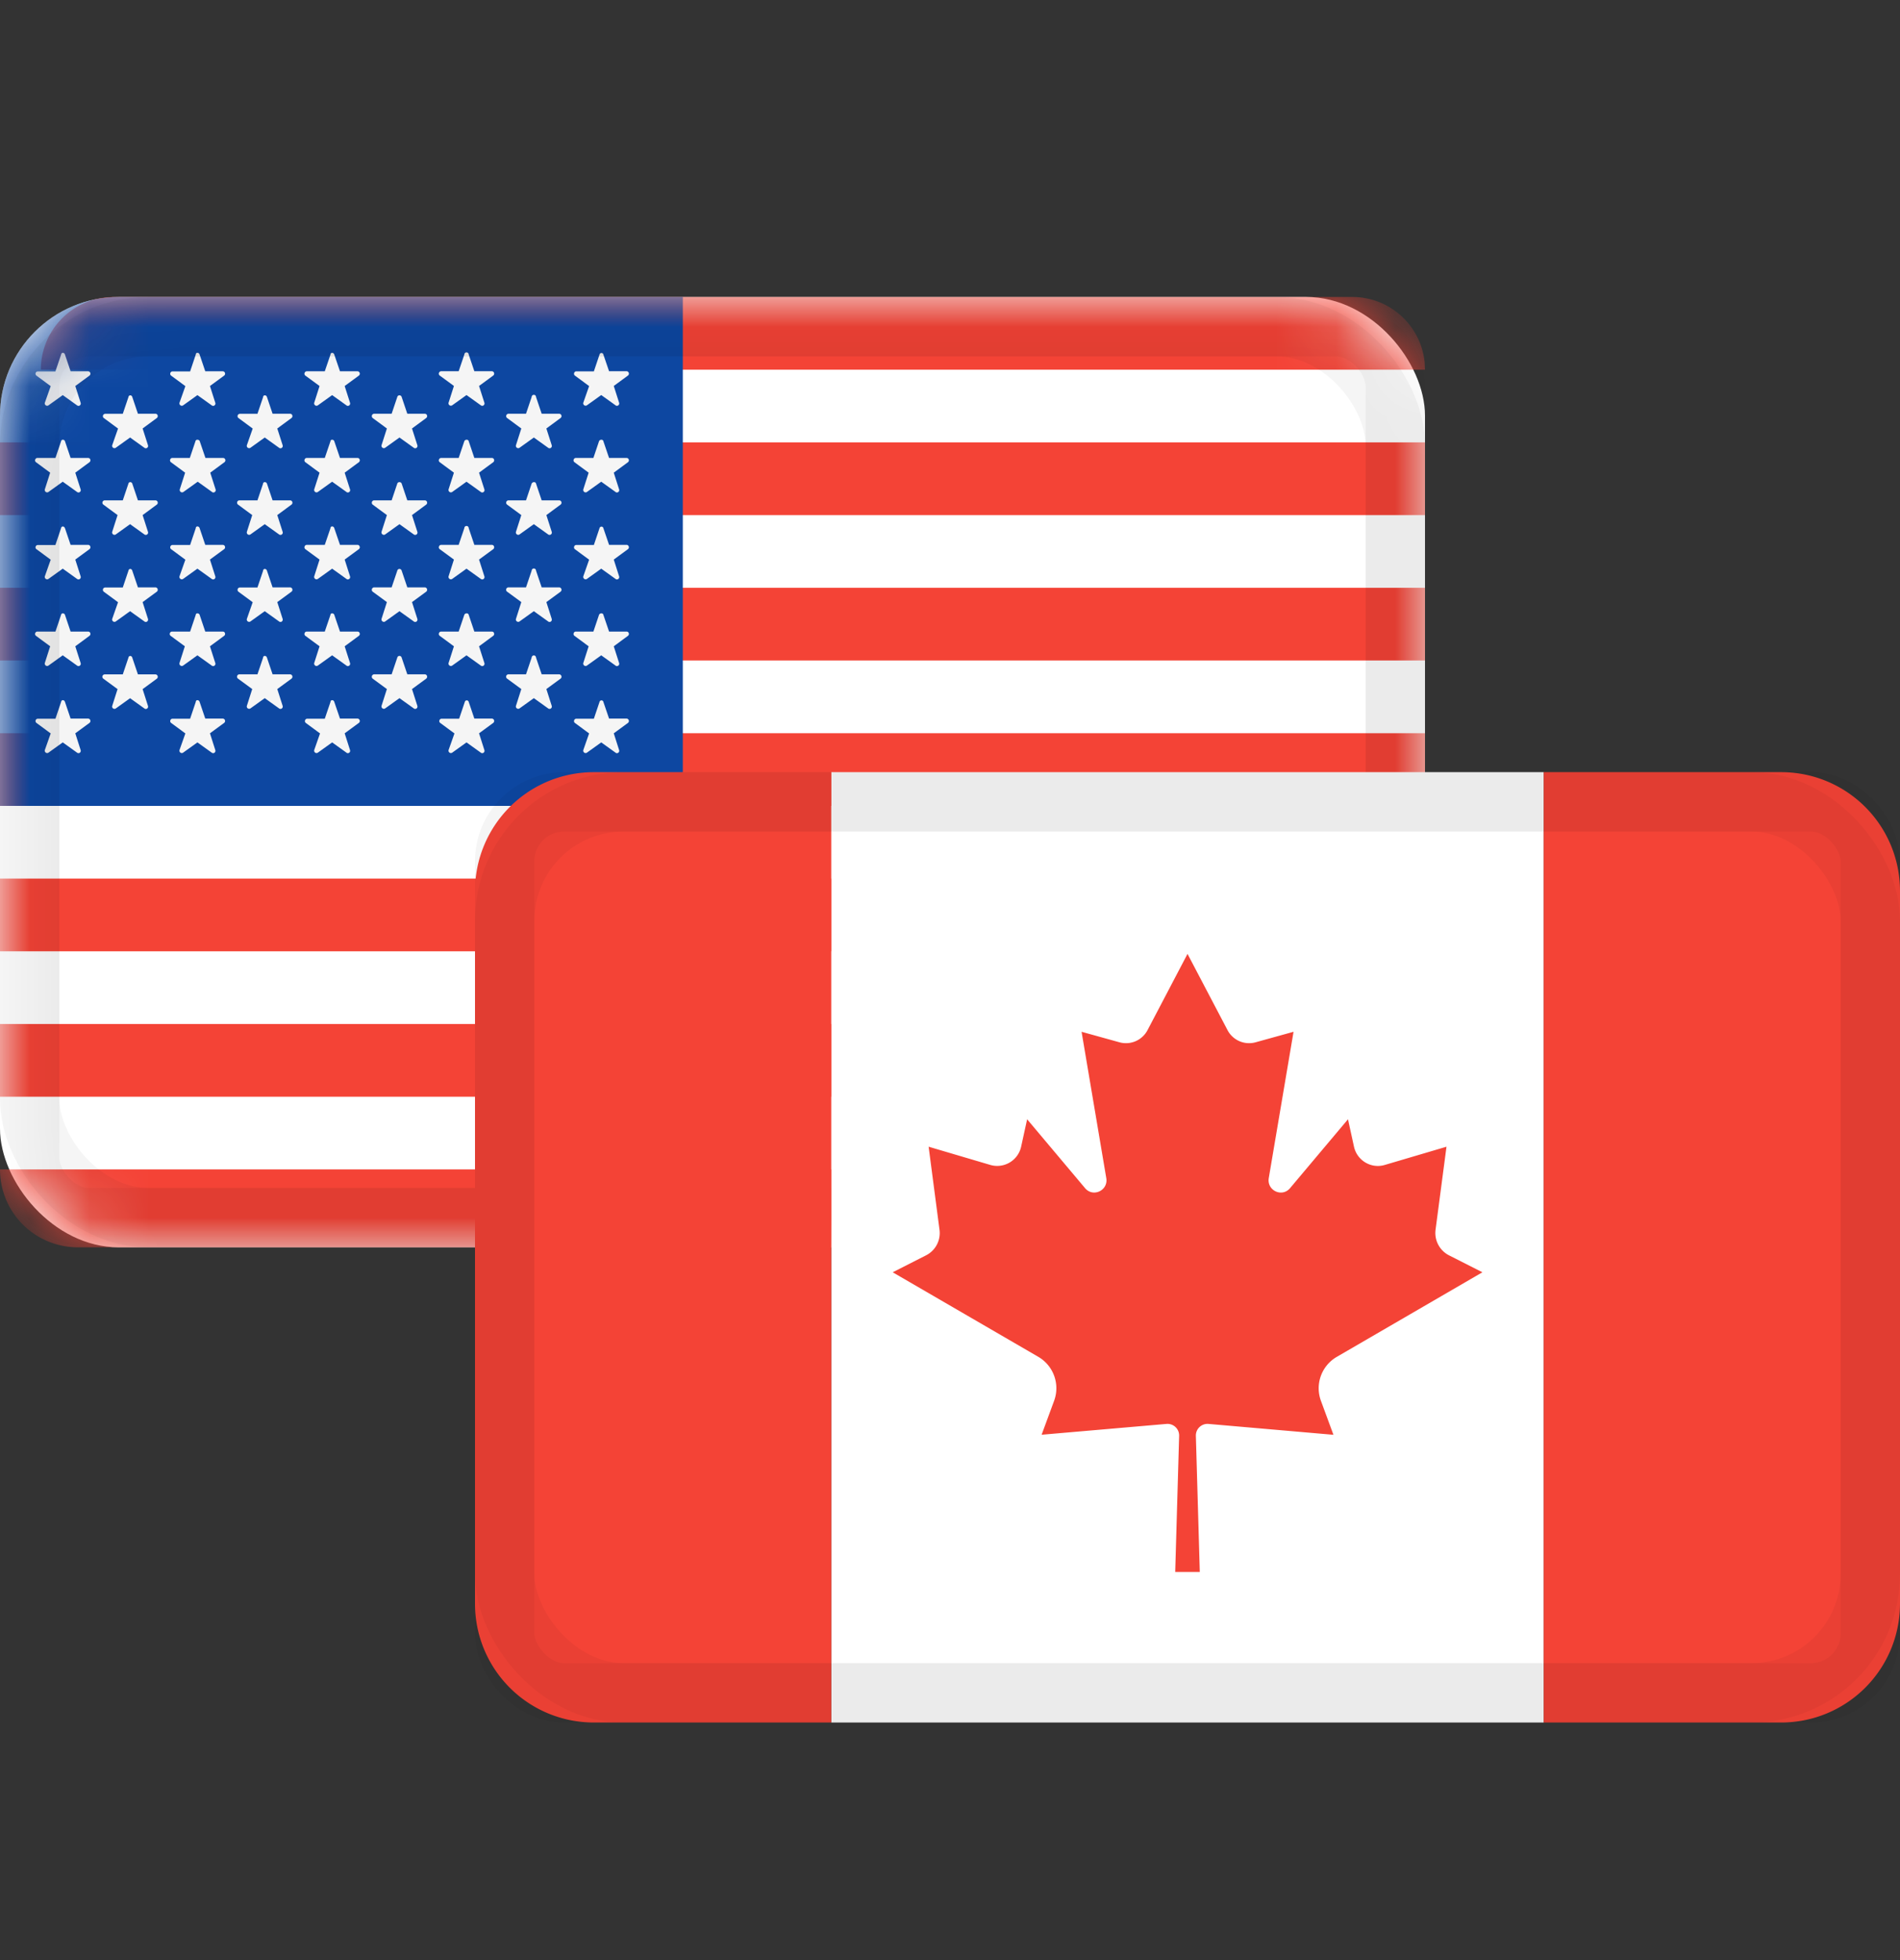
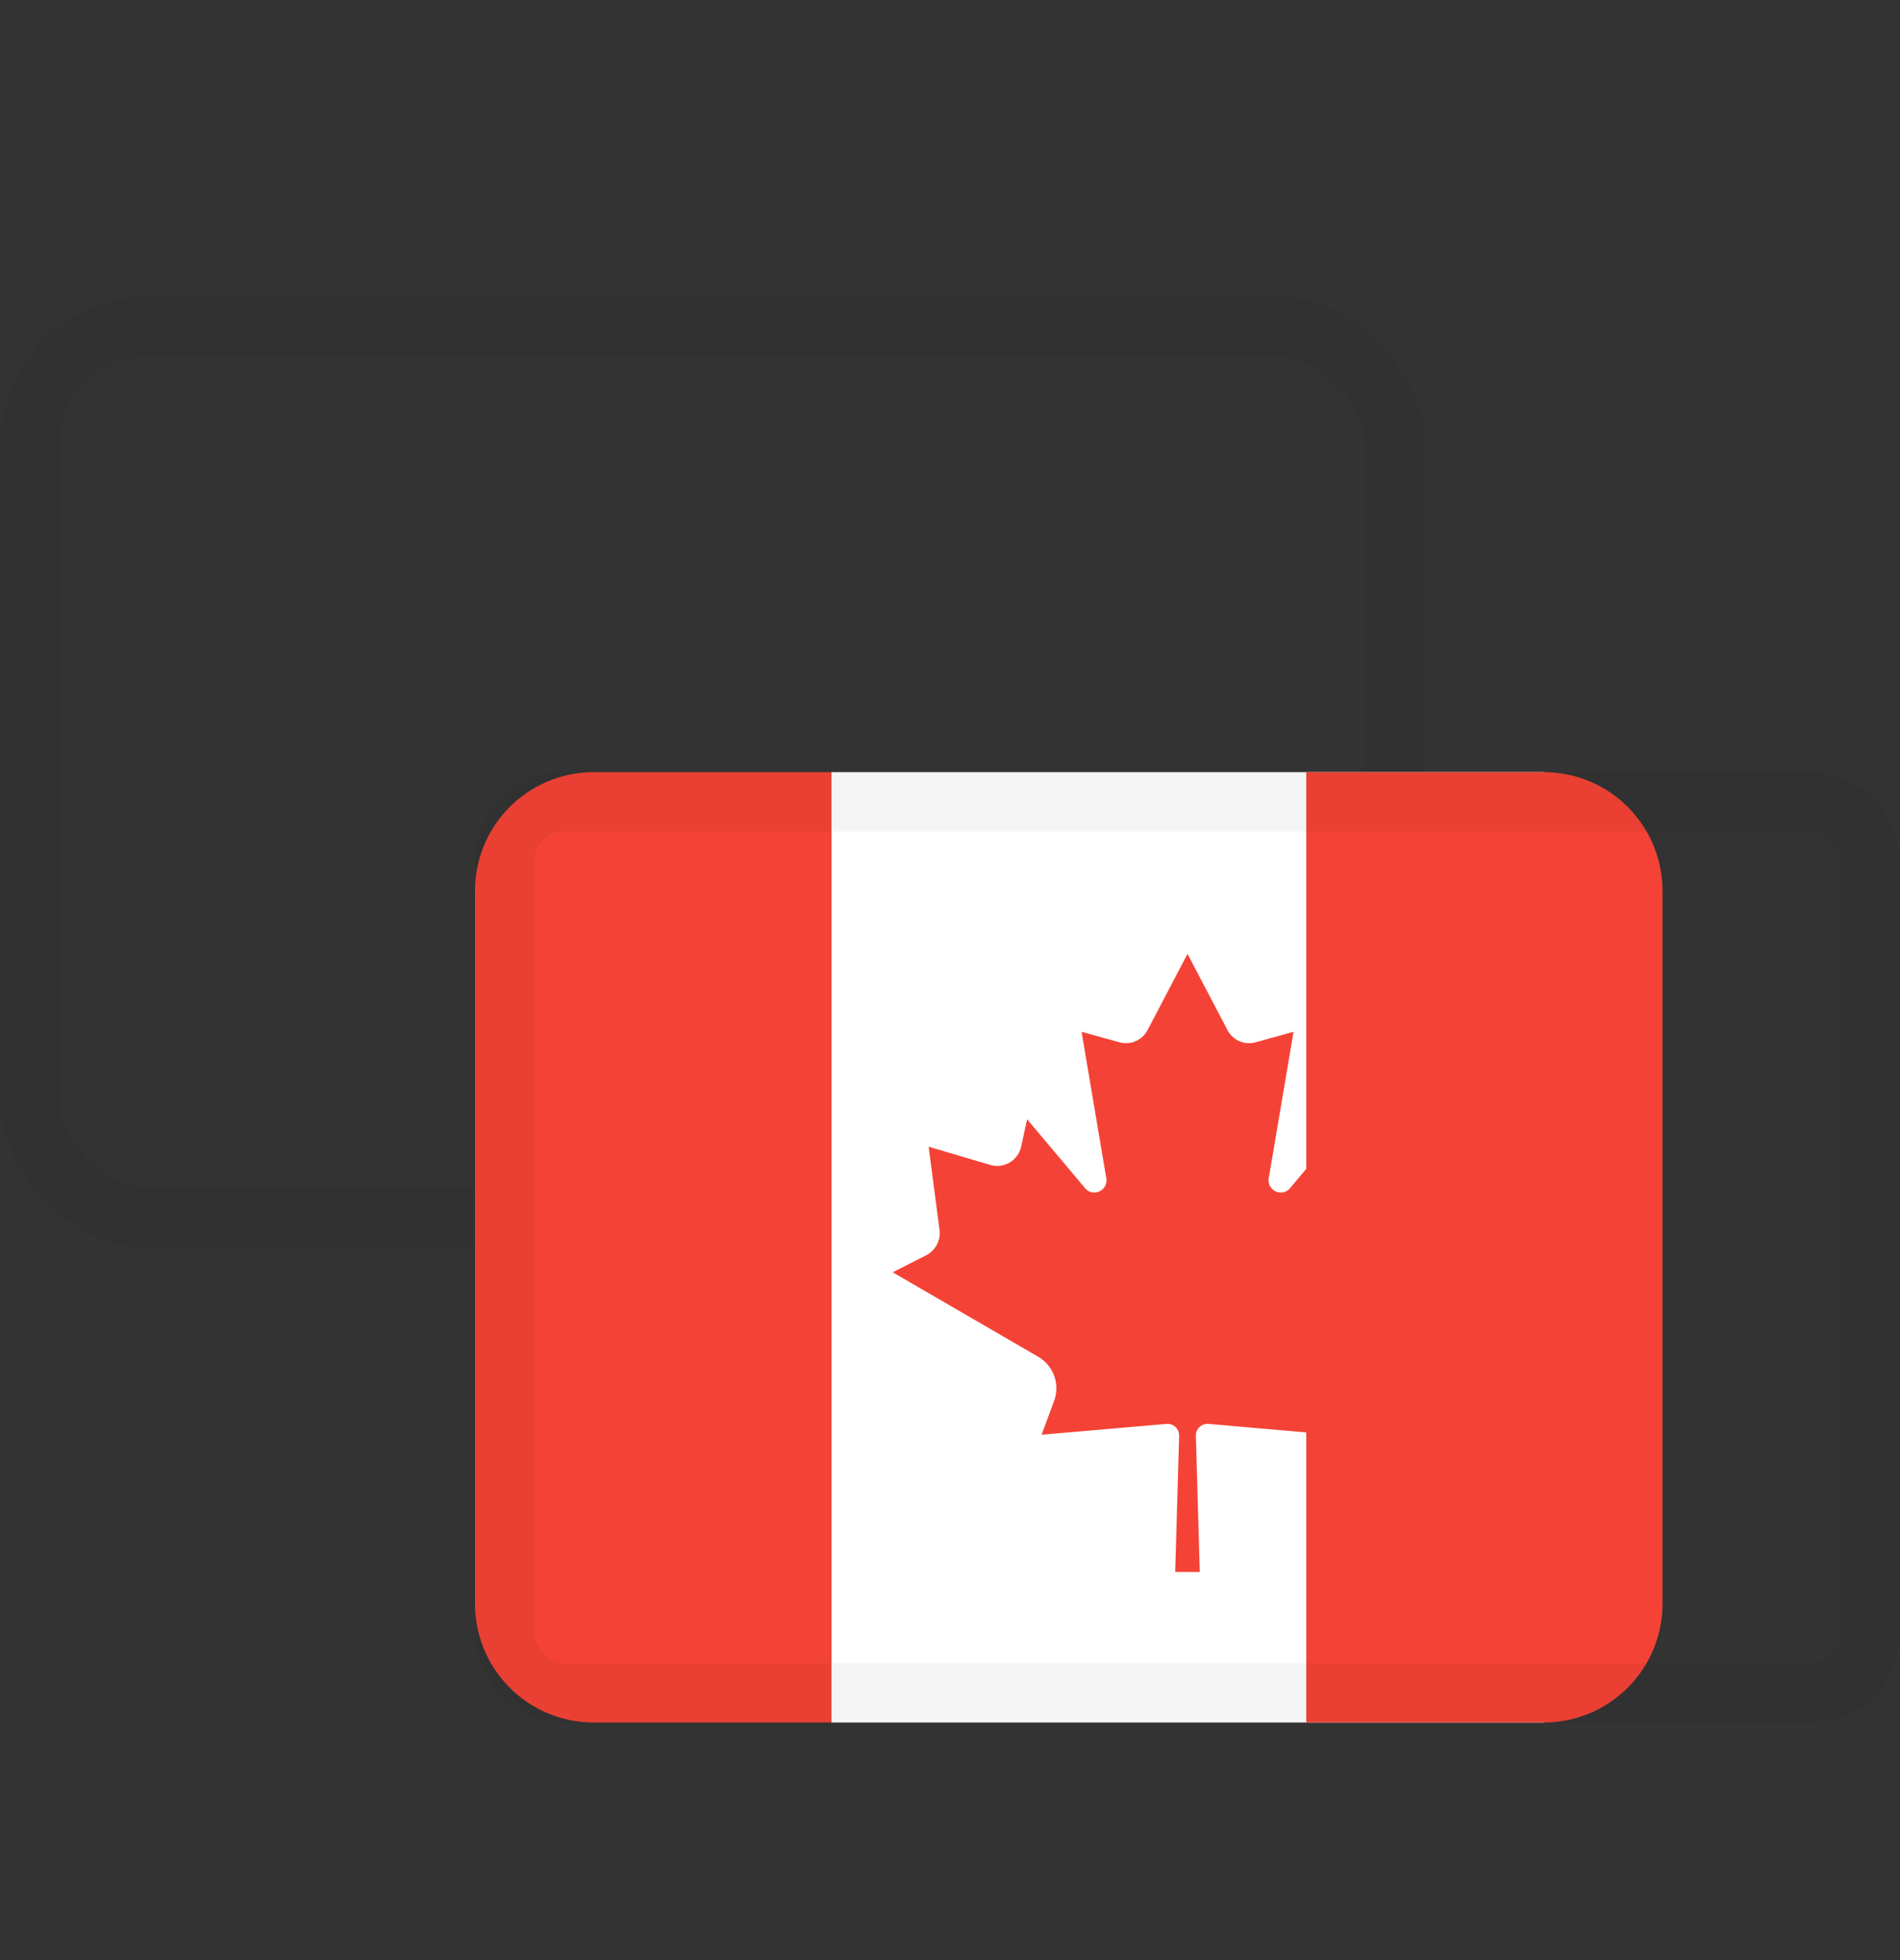
<svg xmlns="http://www.w3.org/2000/svg" xmlns:xlink="http://www.w3.org/1999/xlink" width="32" height="33">
  <rect width="100%" height="100%" fill="#333333" stroke="none" />
  <defs>
-     <rect id="a" width="24" height="16" x="0" y="0" rx="2" />
-   </defs>
+     </defs>
  <g fill="none" fill-rule="evenodd" transform="translate(0 5)">
    <mask id="b" fill="#fff">
      <use xlink:href="#a" />
    </mask>
    <use fill="#FFF" fill-rule="nonzero" xlink:href="#a" />
    <path fill="#F44336" fill-rule="nonzero" d="M24 14.688c0 .725-.587 1.312-1.312 1.312H1.312A1.311 1.311 0 0 1 0 14.688h24zm0-2.448v1.224H0V12.24h24zm0-2.448v1.224H0V9.792h24zm0-2.448v1.224H0V7.344h24zm0-2.448V6.12H0V4.896h24zm0-2.448v1.224H0V2.448h24zM22.776 0c.634 0 1.155.482 1.218 1.099l.006.125H.688C.688.548 1.236 0 1.912 0h20.864z" mask="url(#b)" />
    <path fill="#0D47A1" fill-rule="nonzero" d="M2 0h9.5v8.568H0V2a2 2 0 0 1 2-2z" mask="url(#b)" />
    <path fill="#F5F5F5" fill-rule="nonzero" d="m1.094 6.817.095.281h.295a.04.04 0 0 1 .037.028.041.041 0 0 1-.013.044l-.24.176.09.282a.04.04 0 0 1-.014.045.038.038 0 0 1-.047-.002l-.24-.172-.24.172a.039.039 0 0 1-.046 0 .04.04 0 0 1-.016-.043l.099-.28-.24-.177A.04.04 0 0 1 .6 7.127.04.04 0 0 1 .638 7.1h.296l.095-.282c.005-.04.053-.04.065-.001zm9.035-.026c.016 0 .03.01.033.026l.096.281h.295c.017 0 .031.012.037.028a.041.041 0 0 1-.013.044l-.24.176.09.282a.04.04 0 0 1-.014.045c-.015.01-.034.01-.047-.002l-.24-.172-.24.172a.039.039 0 0 1-.046 0 .04.04 0 0 1-.016-.043l.098-.28-.24-.177a.039.039 0 0 1-.012-.044.038.038 0 0 1 .036-.027h.296l.095-.282a.034.034 0 0 1 .032-.027zm-2.269 0c.016 0 .03.01.034.026l.095.281h.295a.04.04 0 0 1 .037.028.041.041 0 0 1-.013.044l-.24.176.09.282a.04.04 0 0 1-.014.045.038.038 0 0 1-.047-.002l-.24-.172-.24.172a.039.039 0 0 1-.046 0 .04.04 0 0 1-.016-.043l.099-.28-.24-.177a.038.038 0 0 1-.013-.044.039.039 0 0 1 .037-.027h.295l.095-.282a.034.034 0 0 1 .032-.027zm-4.498.026.095.281h.295a.04.04 0 0 1 .037.028.041.041 0 0 1-.013.044l-.24.176.09.282a.04.04 0 0 1-.014.045.038.038 0 0 1-.047-.002l-.24-.172-.24.172a.039.039 0 0 1-.046 0 .04.04 0 0 1-.016-.043l.099-.28-.24-.177a.038.038 0 0 1-.013-.044.039.039 0 0 1 .037-.027h.296l.095-.282c0-.04.053-.04.065-.001zm2.268 0 .096.281h.295c.017 0 .031.012.037.028a.041.041 0 0 1-.013.044l-.24.176.09.282a.04.04 0 0 1-.014.045c-.015.01-.034.01-.047-.002l-.24-.172-.24.172a.039.039 0 0 1-.046 0 .04.04 0 0 1-.016-.043l.098-.28-.24-.177a.039.039 0 0 1-.012-.044.038.038 0 0 1 .036-.027h.296l.096-.282c0-.04.053-.04.064-.001zm-3.402-.744.095.281h.295a.04.04 0 0 1 .037.028.04.04 0 0 1-.013.044l-.24.176.09.282a.04.04 0 0 1-.014.045.038.038 0 0 1-.047-.002l-.24-.172-.24.172a.039.039 0 0 1-.046 0 .038.038 0 0 1-.015-.043l.09-.282-.24-.176a.04.04 0 0 1 .024-.072h.304l.095-.281c.006-.039.054-.039.065 0zM9.01 6.04a.038.038 0 0 1 .018.032l.095.281h.295a.04.04 0 0 1 .037.028.04.04 0 0 1-.013.044l-.24.176.09.282a.04.04 0 0 1-.014.045.038.038 0 0 1-.047-.002l-.24-.172-.24.172a.039.039 0 0 1-.046 0 .038.038 0 0 1-.015-.043l.09-.282-.24-.176a.04.04 0 0 1 .024-.072h.295l.095-.281c0-.013.007-.025.019-.032a.035.035 0 0 1 .037 0zm-2.245.032.095.281h.295a.04.04 0 0 1 .037.028.041.041 0 0 1-.013.044l-.24.176.09.282a.04.04 0 0 1-.014.045.038.038 0 0 1-.047-.002l-.24-.172-.24.172a.039.039 0 0 1-.046 0 .04.04 0 0 1-.016-.043l.09-.282-.24-.176a.041.041 0 0 1 .025-.072h.295l.095-.281c.01-.039.063-.039.074 0zm-2.269 0 .095.281h.295a.04.04 0 0 1 .037.028.04.04 0 0 1-.013.044l-.24.176.09.282a.04.04 0 0 1-.014.045.038.038 0 0 1-.047-.002l-.24-.172-.24.172a.039.039 0 0 1-.046 0 .038.038 0 0 1-.015-.043l.09-.282-.24-.176a.04.04 0 0 1 .024-.072h.304l.095-.281c.001-.039.054-.039.065 0zm-1.134-.721.095.282h.295c.017 0 .032.01.037.027a.041.041 0 0 1-.013.044l-.24.177.09.281a.039.039 0 0 1-.014.045.038.038 0 0 1-.047-.002l-.24-.172-.24.172a.039.039 0 0 1-.046 0 .04.04 0 0 1-.016-.043l.09-.281-.24-.177a.039.039 0 0 1-.012-.044.039.039 0 0 1 .037-.027h.304l.095-.282c0-.033.053-.033.065 0zm6.8 0 .096.282h.295c.017 0 .031.01.037.027a.041.041 0 0 1-.013.044l-.24.177.09.281a.039.039 0 0 1-.014.045c-.015.01-.034.01-.047-.002l-.24-.172-.24.172a.039.039 0 0 1-.046 0 .04.04 0 0 1-.016-.043l.09-.281-.24-.177a.039.039 0 0 1-.012-.044.038.038 0 0 1 .036-.027h.296l.095-.282c.014-.033.067-.033.073 0zm-9.068 0 .095.282h.295c.017 0 .032.01.037.027a.041.041 0 0 1-.013.044l-.24.177.09.281a.039.039 0 0 1-.014.045.038.038 0 0 1-.047-.002l-.24-.172-.24.172a.039.039 0 0 1-.046 0 .04.04 0 0 1-.016-.043l.09-.281-.24-.177a.039.039 0 0 1-.012-.044.039.039 0 0 1 .037-.027h.304l.095-.282c.005-.033.053-.033.065 0zm6.8 0 .095.282h.295c.017 0 .032.01.037.027a.041.041 0 0 1-.013.044l-.24.177.09.281a.039.039 0 0 1-.014.045.038.038 0 0 1-.047-.002l-.24-.172-.24.172a.039.039 0 0 1-.046 0 .04.04 0 0 1-.016-.043l.09-.281-.24-.177a.039.039 0 0 1-.012-.044.039.039 0 0 1 .037-.027h.295l.095-.282c.014-.033.067-.033.074 0zm-2.264 0 .096.282h.295c.017 0 .031.01.037.027a.041.041 0 0 1-.013.044l-.24.177.09.281a.039.039 0 0 1-.014.045c-.015.01-.034.01-.047-.002l-.24-.172-.24.172a.039.039 0 0 1-.046 0 .04.04 0 0 1-.016-.043l.09-.281-.24-.177a.039.039 0 0 1-.012-.044.038.038 0 0 1 .036-.027h.304l.096-.282c0-.033.053-.033.064 0zm-3.402-.743.095.281h.295a.04.04 0 0 1 .037.028.04.04 0 0 1-.013.044l-.24.176.09.282a.04.04 0 0 1-.014.045.038.038 0 0 1-.047-.002l-.24-.172-.24.172a.039.039 0 0 1-.046 0 .038.038 0 0 1-.015-.043l.098-.28-.24-.177a.04.04 0 0 1-.013-.044.039.039 0 0 1 .037-.027h.296l.095-.282c.006-.04.054-.04.065-.001zm6.763-.037c.02 0 .037.016.037.037l.095.281h.295a.04.04 0 0 1 .037.028.04.04 0 0 1-.013.044l-.24.176.09.282a.04.04 0 0 1-.014.045.038.038 0 0 1-.047-.002l-.24-.172-.24.172a.039.039 0 0 1-.046 0 .038.038 0 0 1-.015-.043l.09-.282-.24-.176a.04.04 0 0 1 .024-.072h.295l.095-.281c0-.02.017-.037.037-.037zm-2.226.037.095.281h.295a.04.04 0 0 1 .037.028.041.041 0 0 1-.013.044l-.24.176.09.282a.04.04 0 0 1-.014.045.038.038 0 0 1-.047-.002l-.24-.172-.24.172a.039.039 0 0 1-.046 0 .04.04 0 0 1-.016-.043l.09-.282-.24-.176a.041.041 0 0 1 .025-.072h.295l.095-.281c.01-.039.063-.039.074 0zm-2.269 0 .095.281h.295a.04.04 0 0 1 .037.028.04.04 0 0 1-.013.044l-.24.176.09.282a.04.04 0 0 1-.014.045.038.038 0 0 1-.047-.002l-.24-.172-.24.172a.039.039 0 0 1-.046 0 .038.038 0 0 1-.015-.043l.098-.28-.24-.177a.04.04 0 0 1-.013-.044.039.039 0 0 1 .037-.027h.296l.095-.282c.001-.04.054-.04.065-.001zm-1.134-.716.095.281h.295a.04.04 0 0 1 .037.028.041.041 0 0 1-.013.044l-.24.176.09.282a.04.04 0 0 1-.014.045.038.038 0 0 1-.047-.002l-.24-.172-.24.172a.039.039 0 0 1-.046 0 .04.04 0 0 1-.016-.043l.099-.28-.24-.177a.038.038 0 0 1-.013-.044.039.039 0 0 1 .037-.027h.296l.095-.282c0-.04.053-.04.065-.001zm6.767-.026c.016 0 .03.01.033.026l.096.281h.295c.017 0 .031.012.037.028a.041.041 0 0 1-.013.044l-.24.176.09.282a.04.04 0 0 1-.014.045c-.015.01-.034.01-.047-.002l-.24-.172-.24.172a.039.039 0 0 1-.046 0 .04.04 0 0 1-.016-.043l.098-.28-.24-.177a.039.039 0 0 1-.012-.044.038.038 0 0 1 .036-.027h.296l.095-.282a.034.034 0 0 1 .032-.027zm-2.272-.011c.02 0 .037.016.037.037l.095.281h.295a.04.04 0 0 1 .037.028.041.041 0 0 1-.013.044l-.24.176.09.282a.04.04 0 0 1-.014.045.038.038 0 0 1-.047-.002l-.24-.172-.24.172a.039.039 0 0 1-.046 0 .04.04 0 0 1-.016-.043l.09-.282-.24-.176a.039.039 0 0 1-.012-.044.041.041 0 0 1 .037-.028h.295l.095-.281c0-.02.016-.037.037-.037zm-6.763.037.095.281h.295a.04.04 0 0 1 .037.028.041.041 0 0 1-.013.044l-.24.176.09.282a.04.04 0 0 1-.014.045.038.038 0 0 1-.047-.002l-.24-.172-.24.172a.039.039 0 0 1-.046 0 .04.04 0 0 1-.016-.043l.099-.28-.24-.177C.6 4.237.595 4.22.6 4.203a.039.039 0 0 1 .037-.027h.296l.095-.282c.005-.04.053-.04.065-.001zm4.536 0 .096.281h.295c.017 0 .031.012.037.028a.041.041 0 0 1-.013.044l-.24.176.09.282a.04.04 0 0 1-.014.045c-.015.01-.034.01-.047-.002l-.24-.172-.24.172a.039.039 0 0 1-.046 0 .04.04 0 0 1-.016-.043l.09-.282-.24-.176a.039.039 0 0 1-.012-.044.04.04 0 0 1 .036-.028h.304l.096-.281c0-.039.053-.039.064 0zm-3.402-.75.095.282h.295c.017 0 .032.011.037.027a.04.04 0 0 1-.013.044l-.24.177.09.281a.039.039 0 0 1-.061.044l-.24-.172-.24.172a.039.039 0 0 1-.046 0 .04.04 0 0 1-.015-.044l.09-.281-.24-.177a.04.04 0 0 1-.013-.044.039.039 0 0 1 .037-.027h.304l.095-.282c.006-.033.054-.033.065 0zm4.537 0 .095.282h.295c.017 0 .032.011.037.027a.041.041 0 0 1-.013.044l-.24.177.09.281a.039.039 0 0 1-.061.044l-.24-.172-.24.172a.039.039 0 0 1-.046 0 .041.041 0 0 1-.016-.044l.09-.281-.24-.177a.042.042 0 0 1-.012-.044.039.039 0 0 1 .037-.027h.295l.095-.282c.01-.033.063-.033.074 0zm-2.269 0 .095.282h.295c.017 0 .032.011.037.027a.04.04 0 0 1-.013.044l-.24.177.09.281a.039.039 0 0 1-.061.044l-.24-.172-.24.172a.039.039 0 0 1-.046 0 .04.04 0 0 1-.015-.044l.09-.281-.24-.177a.04.04 0 0 1-.013-.044.039.039 0 0 1 .037-.027h.304l.095-.282c.001-.033.054-.033.065 0zm4.532 0 .095.282h.295c.017 0 .032.011.037.027a.04.04 0 0 1-.013.044l-.24.177.09.281a.039.039 0 0 1-.061.044l-.24-.172-.24.172a.039.039 0 0 1-.046 0 .04.04 0 0 1-.015-.044l.09-.281-.24-.177a.04.04 0 0 1-.013-.044.039.039 0 0 1 .037-.027h.295l.095-.282c.015-.033.068-.033.074 0zM5.63 2.428l.096.282h.295c.017 0 .031.01.037.027a.041.041 0 0 1-.013.044l-.24.177.09.281a.039.039 0 0 1-.014.045c-.015.01-.034.01-.047-.002l-.24-.172-.24.172a.039.039 0 0 1-.046 0 .04.04 0 0 1-.016-.043l.09-.281-.24-.177a.039.039 0 0 1-.012-.044.038.038 0 0 1 .036-.027h.304l.096-.282c0-.033.053-.033.064 0zm-4.536 0 .095.282h.295c.017 0 .032.01.037.027a.041.041 0 0 1-.013.044l-.24.177.09.281a.039.039 0 0 1-.014.045.038.038 0 0 1-.047-.002l-.24-.172-.24.172a.039.039 0 0 1-.046 0 .04.04 0 0 1-.016-.043l.09-.281-.24-.177a.039.039 0 0 1-.012-.044.039.039 0 0 1 .037-.027h.304l.095-.282c.005-.033.053-.033.065 0zm2.27 0 .096.282h.297c.017 0 .031.01.037.027a.041.041 0 0 1-.013.044l-.24.177.09.281a.039.039 0 0 1-.014.045c-.015.01-.034.01-.047-.002l-.24-.172-.24.172a.039.039 0 0 1-.046 0 .04.04 0 0 1-.016-.043l.09-.281-.24-.177a.039.039 0 0 1-.012-.044.038.038 0 0 1 .036-.027h.295l.095-.282c.006-.033.058-.033.073 0zm4.53 0 .095.282h.295c.017 0 .032.01.037.027a.041.041 0 0 1-.013.044l-.24.177.09.281a.039.039 0 0 1-.014.045.038.038 0 0 1-.047-.002l-.24-.172-.24.172a.039.039 0 0 1-.046 0 .04.04 0 0 1-.016-.043l.09-.281-.24-.177a.039.039 0 0 1-.012-.044.039.039 0 0 1 .037-.027h.295l.095-.282c.014-.033.067-.033.074 0zm2.268 0 .096.282h.295c.017 0 .031.01.037.027a.041.041 0 0 1-.013.044l-.24.177.09.281a.039.039 0 0 1-.014.045c-.015.01-.034.01-.047-.002l-.24-.172-.24.172a.039.039 0 0 1-.046 0 .04.04 0 0 1-.016-.043l.09-.281-.24-.177a.039.039 0 0 1-.012-.044.038.038 0 0 1 .036-.027h.296l.095-.282c.014-.033.067-.033.073 0zm-3.397-.744.095.282h.295c.017 0 .032.01.037.027a.041.041 0 0 1-.013.044l-.24.177.09.281a.039.039 0 0 1-.014.045.038.038 0 0 1-.047-.002l-.24-.172-.24.172a.039.039 0 0 1-.046 0 .04.04 0 0 1-.016-.043l.09-.281-.24-.177a.042.042 0 0 1-.012-.044.039.039 0 0 1 .037-.027h.295l.095-.282c.01-.038.063-.038.074 0zm-2.269 0 .095.282h.295c.017 0 .032.01.037.027a.04.04 0 0 1-.013.044l-.24.177.09.281a.039.039 0 0 1-.014.045.038.038 0 0 1-.047-.002l-.24-.172-.24.172a.039.039 0 0 1-.046 0 .038.038 0 0 1-.015-.043l.098-.28-.24-.177a.04.04 0 0 1-.013-.044.04.04 0 0 1 .037-.027h.296l.095-.281c.001-.04.054-.04.065-.002zm-2.268 0 .095.282h.295c.017 0 .032.01.037.027a.04.04 0 0 1-.013.044l-.24.177.09.281a.039.039 0 0 1-.014.045.038.038 0 0 1-.047-.002l-.24-.172-.24.172a.039.039 0 0 1-.046 0 .038.038 0 0 1-.015-.043l.098-.28-.24-.177a.04.04 0 0 1-.013-.044.04.04 0 0 1 .037-.027h.296l.095-.281c.006-.04.054-.04.065-.002zm6.782-.032a.038.038 0 0 1 .018.032l.095.282h.295c.017 0 .032.01.037.027a.04.04 0 0 1-.013.044l-.24.177.09.281a.039.039 0 0 1-.014.045.038.038 0 0 1-.047-.002l-.24-.172-.24.172a.039.039 0 0 1-.046 0 .038.038 0 0 1-.015-.043l.09-.281-.24-.177a.04.04 0 0 1-.013-.044.039.039 0 0 1 .037-.027h.295l.095-.282c0-.013.007-.025.019-.032a.04.04 0 0 1 .037 0zM1.094.97l.095.281h.295a.04.04 0 0 1 .037.028.041.041 0 0 1-.013.044l-.24.176.09.282a.04.04 0 0 1-.014.045.038.038 0 0 1-.047-.002l-.24-.172-.24.172a.039.039 0 0 1-.046 0 .04.04 0 0 1-.016-.043l.099-.28-.24-.177C.6 1.313.595 1.295.6 1.28a.039.039 0 0 1 .037-.027h.296L1.029.97c.005-.04.053-.04.065-.001zm2.268 0 .095.281h.295a.04.04 0 0 1 .037.028.041.041 0 0 1-.013.044l-.24.176.09.282a.04.04 0 0 1-.014.045.038.038 0 0 1-.047-.002l-.24-.172-.24.172a.039.039 0 0 1-.046 0 .04.04 0 0 1-.016-.043l.099-.28-.24-.177a.038.038 0 0 1-.013-.044.039.039 0 0 1 .037-.027h.296L3.297.97c0-.04.053-.04.065-.001zm2.268 0 .096.281h.295c.017 0 .031.012.037.028a.041.041 0 0 1-.013.044l-.24.176.09.282a.04.04 0 0 1-.014.045c-.015.01-.034.01-.047-.002l-.24-.172-.24.172a.039.039 0 0 1-.046 0 .04.04 0 0 1-.016-.043l.09-.282-.24-.176a.039.039 0 0 1-.012-.044.04.04 0 0 1 .036-.028h.304L5.566.97c0-.039.053-.039.064 0zM7.875.937a.037.037 0 0 1 .019.032l.095.281h.295a.04.04 0 0 1 .037.028.041.041 0 0 1-.013.044l-.24.176.09.282a.04.04 0 0 1-.014.045.038.038 0 0 1-.047-.002l-.24-.172-.24.172a.039.039 0 0 1-.046 0 .04.04 0 0 1-.016-.043l.09-.282-.24-.176a.039.039 0 0 1-.012-.044.041.041 0 0 1 .037-.028h.295L7.82.97c0-.013.007-.025.018-.032a.035.035 0 0 1 .037 0zm2.254.006c.016 0 .03.01.033.026l.096.281h.295c.017 0 .031.012.037.028a.041.041 0 0 1-.013.044l-.24.176.09.282a.04.04 0 0 1-.014.045c-.015.01-.034.01-.047-.002l-.24-.172-.24.172a.039.039 0 0 1-.046 0 .04.04 0 0 1-.016-.043l.098-.28-.24-.177a.039.039 0 0 1-.012-.044.038.038 0 0 1 .036-.027h.296l.095-.282a.034.034 0 0 1 .032-.027z" mask="url(#b)" />
    <rect width="23" height="15" x=".5" y=".5" stroke="#000" stroke-opacity=".04" mask="url(#b)" rx="1" />
    <rect width="23" height="15" x=".5" y=".5" stroke="#000" stroke-opacity=".04" rx="2" />
    <g fill-rule="nonzero" transform="translate(8 8)">
      <path fill="#FFF" d="M6 0h12v16H6z" />
-       <path fill="#F44336" d="M18 0h4a2 2 0 0 1 2 2v12a2 2 0 0 1-2 2h-4V0zM2 0h4v16H2a2 2 0 0 1-2-2V2a2 2 0 0 1 2-2zm10.001 3.06v.001l.672 1.28a.41.41 0 0 0 .474.207l.639-.177-.417 2.462c-.036.209.222.332.358.171l.976-1.16.1.457c.05.237.29.38.519.312l1.04-.307-.184 1.396a.423.423 0 0 0 .225.432l.564.286-2.456 1.426a.611.611 0 0 0-.263.74l.21.57-2.105-.183a.196.196 0 0 0-.212.204l.066 2.288h-.414l.066-2.288a.196.196 0 0 0-.212-.204l-2.104.182.21-.57a.612.612 0 0 0-.263-.74L7.035 8.42l.563-.286a.42.42 0 0 0 .225-.431L7.64 6.306l1.04.307a.413.413 0 0 0 .519-.312l.1-.457.976 1.16c.135.16.393.038.357-.17l-.416-2.463.638.177a.41.41 0 0 0 .474-.207L12 3.06l.001-.002z" />
+       <path fill="#F44336" d="M18 0a2 2 0 0 1 2 2v12a2 2 0 0 1-2 2h-4V0zM2 0h4v16H2a2 2 0 0 1-2-2V2a2 2 0 0 1 2-2zm10.001 3.06v.001l.672 1.28a.41.41 0 0 0 .474.207l.639-.177-.417 2.462c-.036.209.222.332.358.171l.976-1.16.1.457c.05.237.29.38.519.312l1.04-.307-.184 1.396a.423.423 0 0 0 .225.432l.564.286-2.456 1.426a.611.611 0 0 0-.263.74l.21.57-2.105-.183a.196.196 0 0 0-.212.204l.066 2.288h-.414l.066-2.288a.196.196 0 0 0-.212-.204l-2.104.182.21-.57a.612.612 0 0 0-.263-.74L7.035 8.42l.563-.286a.42.42 0 0 0 .225-.431L7.64 6.306l1.04.307a.413.413 0 0 0 .519-.312l.1-.457.976 1.16c.135.16.393.038.357-.17l-.416-2.463.638.177a.41.41 0 0 0 .474-.207L12 3.06l.001-.002z" />
      <rect width="23" height="15" x=".5" y=".5" stroke="#000" stroke-opacity=".04" rx="1" />
    </g>
-     <rect width="23" height="15" x="8.5" y="8.5" stroke="#000" stroke-opacity=".04" rx="2" />
  </g>
</svg>